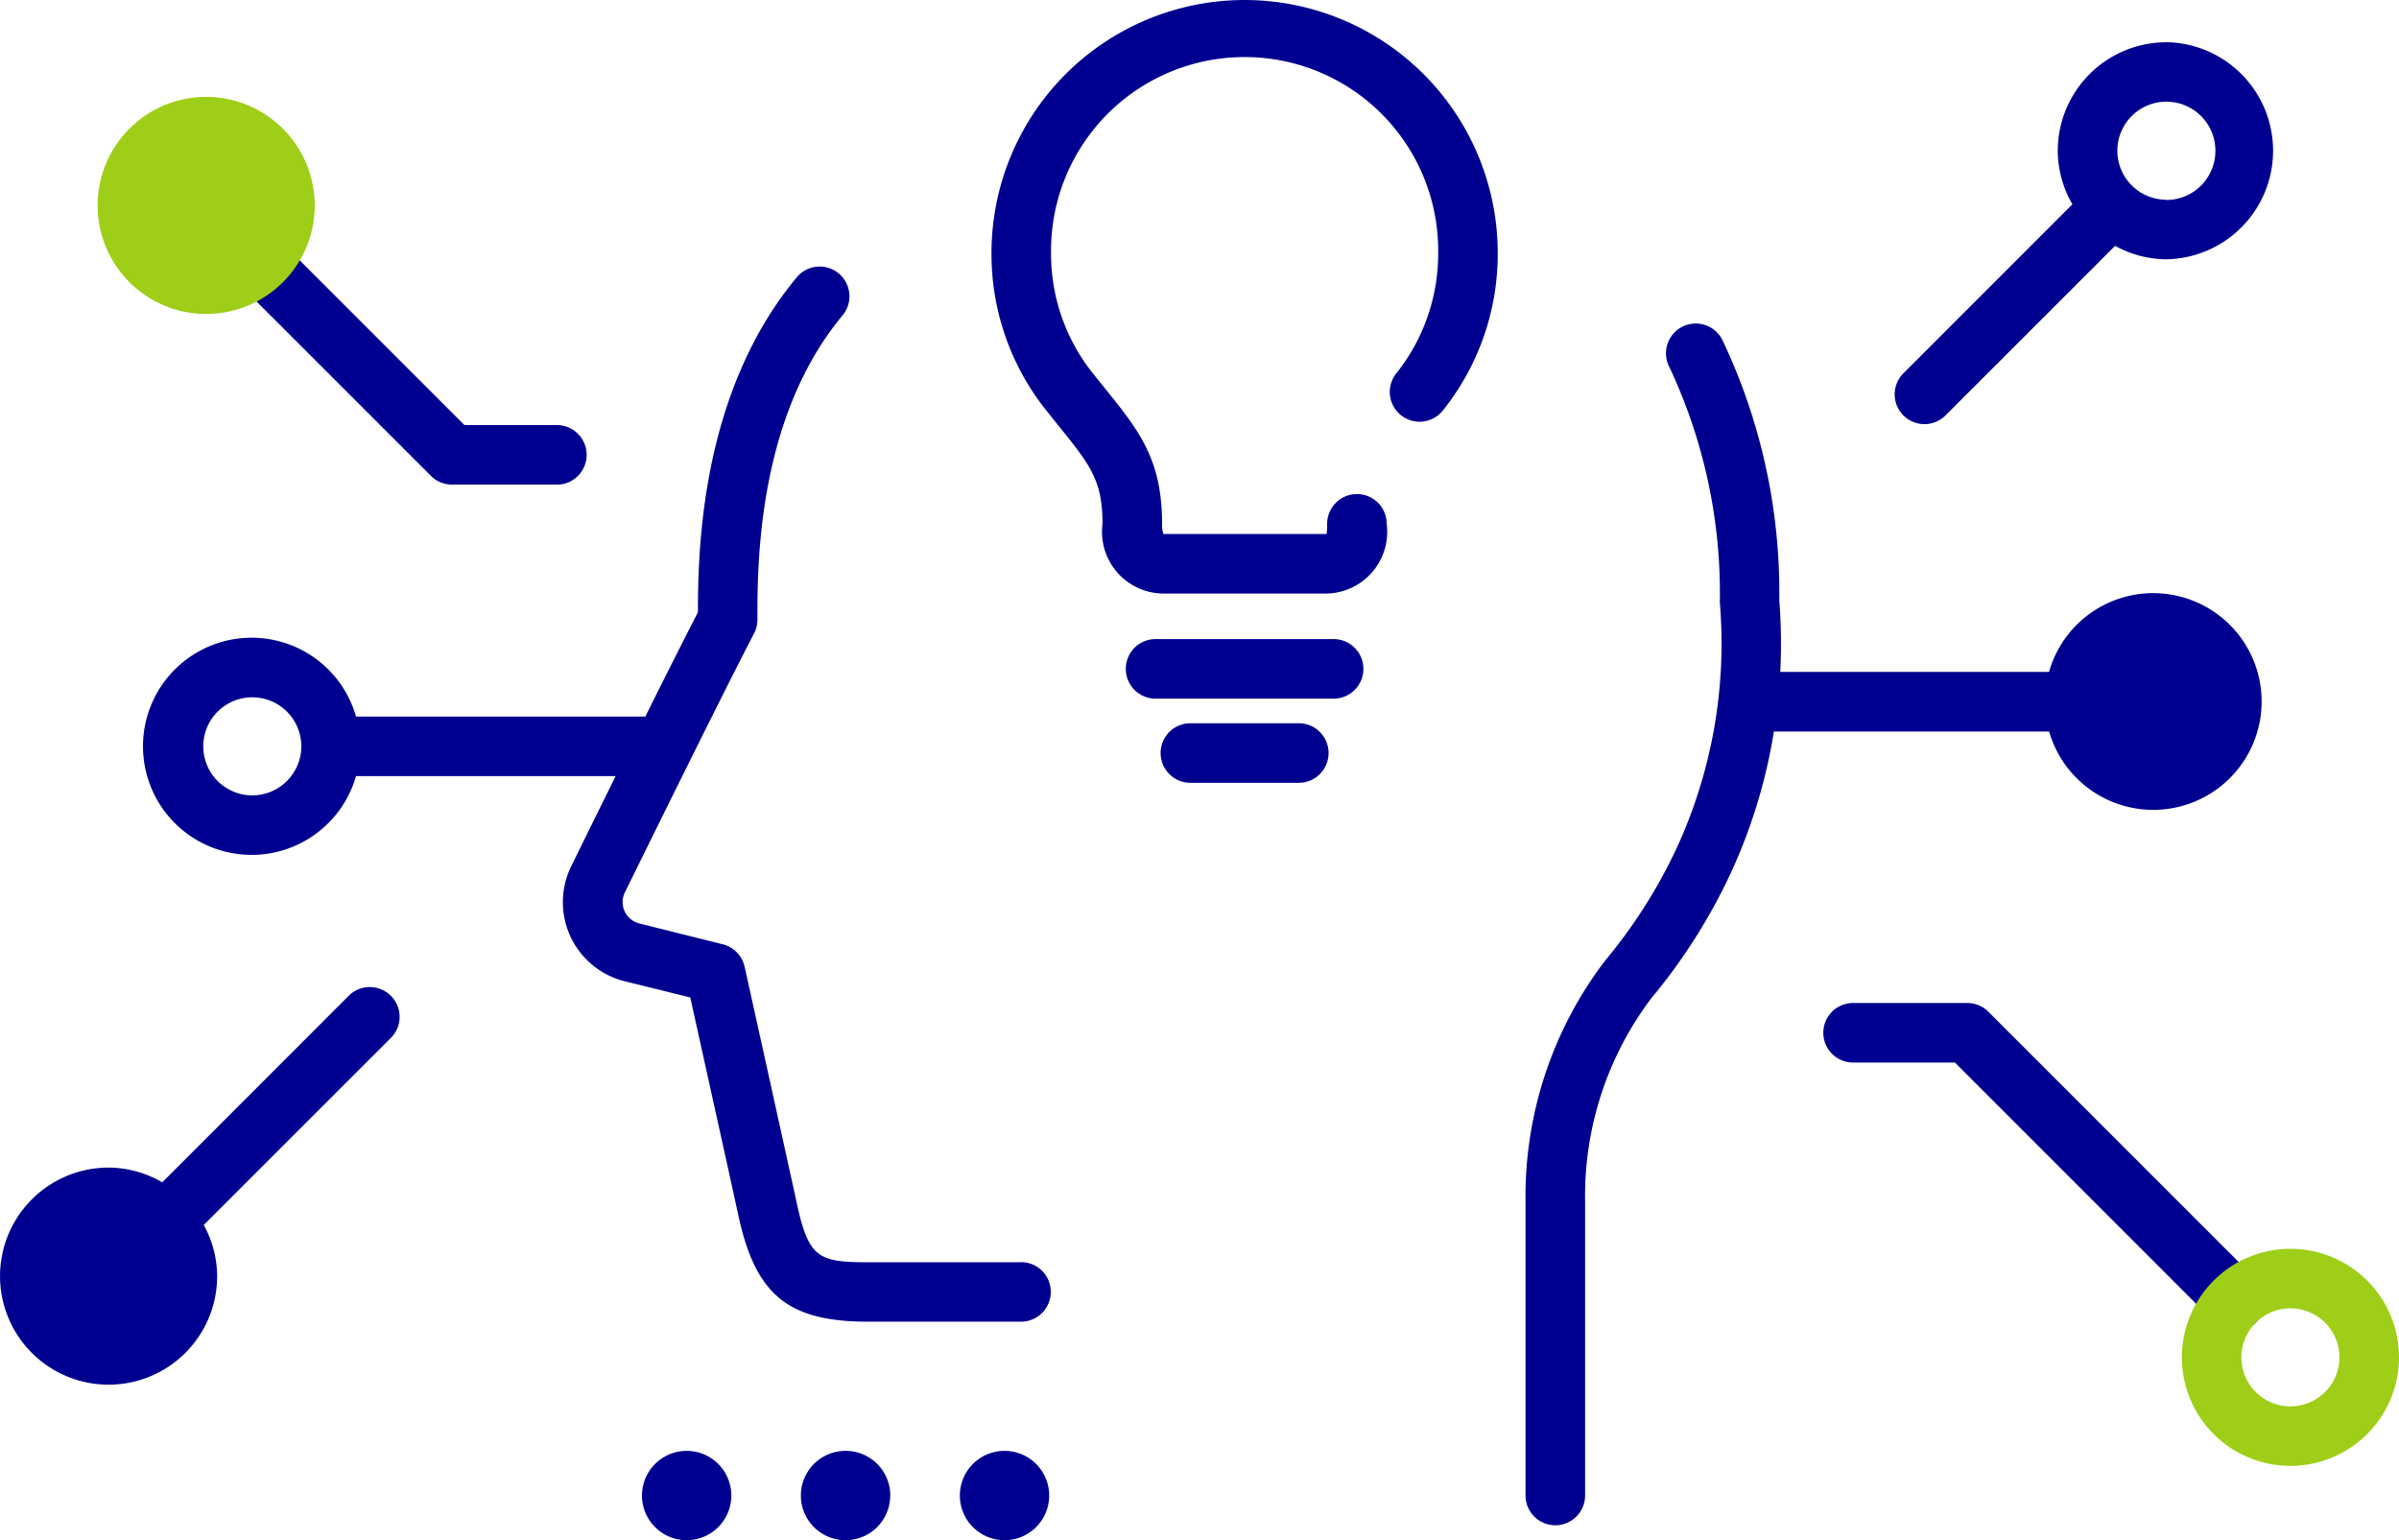
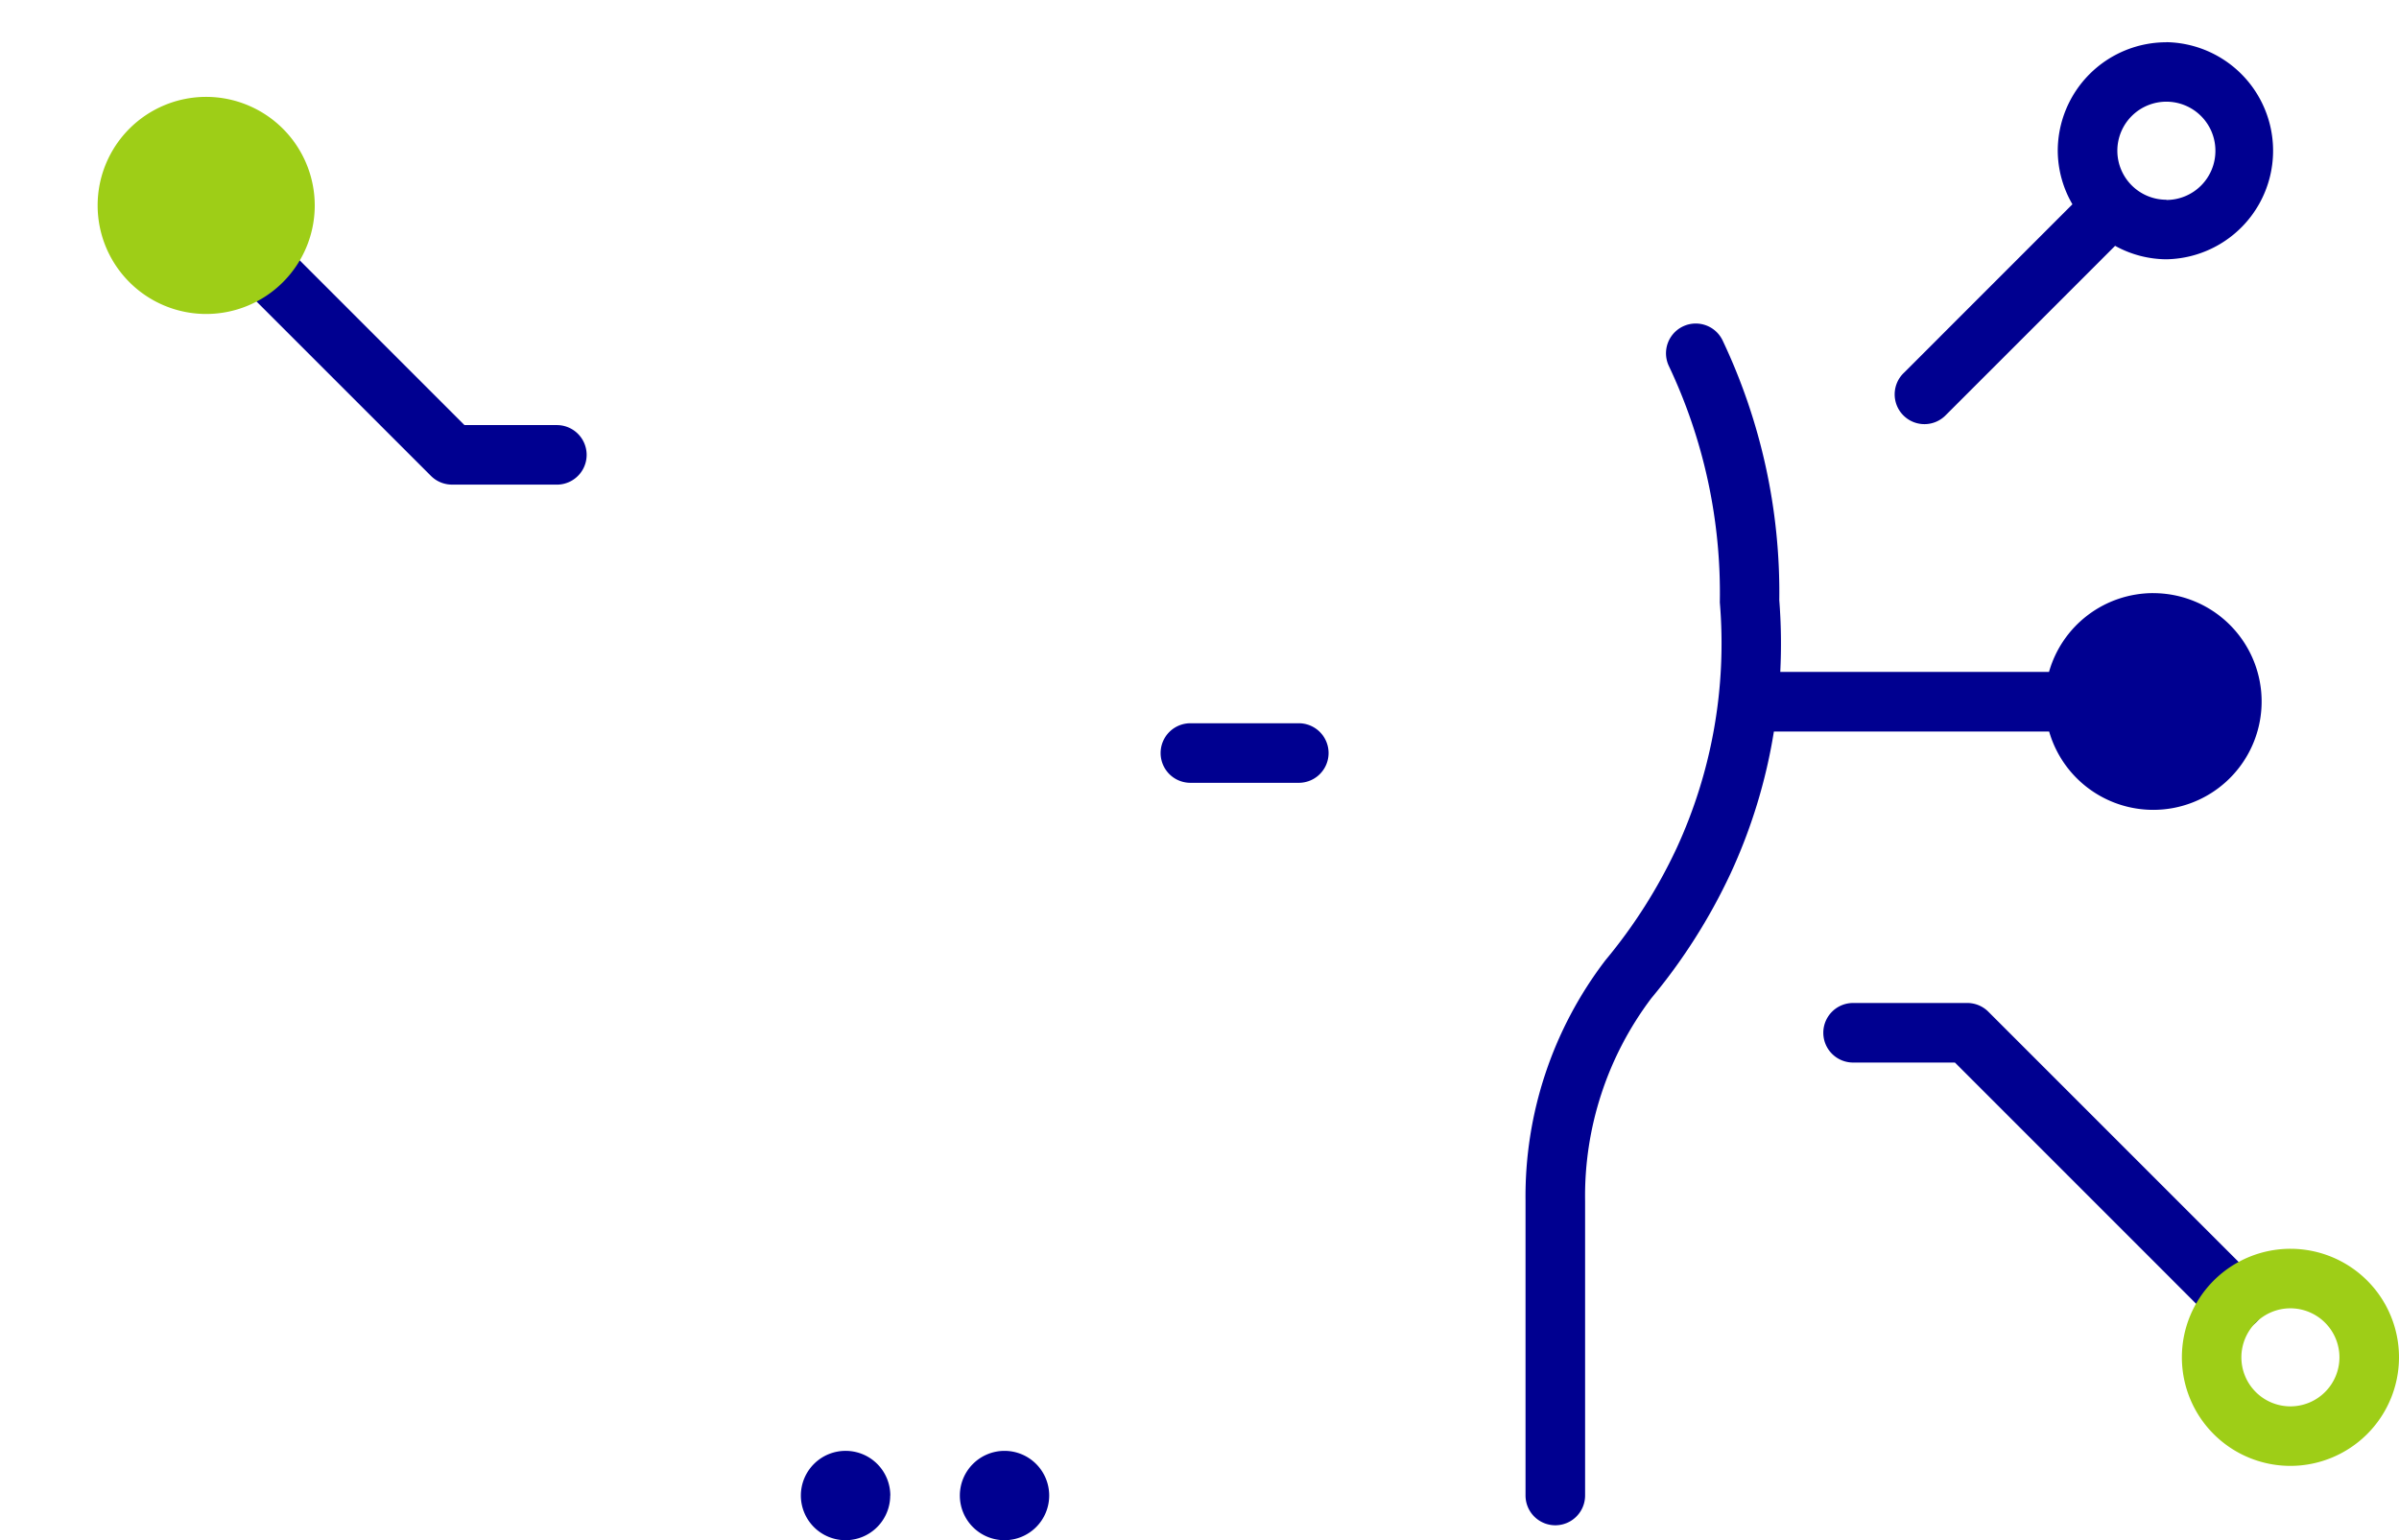
<svg xmlns="http://www.w3.org/2000/svg" width="73.788" height="47.376">
  <path data-name="パス 4437" d="M68.757 40.934a.913.913 0 01-.648-.268l-7.98-7.981h-3.132a.916.916 0 110-1.832h3.512a.916.916 0 01.648.268l8.249 8.249a.916.916 0 01-.648 1.563" fill="#000090" />
  <path data-name="パス 4438" d="M17.124 14.907h-3.221a.916.916 0 01-.648-.268L7.348 8.733a.917.917 0 011.3-1.295l5.638 5.638h2.842a.916.916 0 110 1.832" fill="#000090" />
  <path data-name="パス 4439" d="M70.448 45.092a3.339 3.339 0 113.34-3.339 3.343 3.343 0 01-3.34 3.339m0-4.847a1.508 1.508 0 101.508 1.508 1.51 1.51 0 00-1.508-1.508" fill="#9ece17" />
  <path data-name="パス 4440" d="M6.342 2.98a3.339 3.339 0 103.339 3.339A3.344 3.344 0 006.342 2.98" fill="#9ece17" />
  <path data-name="パス 4441" d="M66.223 18.245a3.334 3.334 0 00-3.2 2.424h-8.266a17.392 17.392 0 00-.03-2.209 18.092 18.092 0 00-1.741-7.983.915.915 0 00-1.656.781 16.306 16.306 0 011.568 7.272 15.04 15.04 0 01-1.336 7.576 15.9 15.9 0 01-2.183 3.432 11.953 11.953 0 00-2.457 7.4v9.065a.916.916 0 001.832 0v-9.065a10.1 10.1 0 012.036-6.23 17.721 17.721 0 002.434-3.829 16.647 16.647 0 001.337-4.377h8.466a3.333 3.333 0 103.2-4.256" fill="#000090" />
-   <path data-name="パス 4442" d="M31.41 38.828h-4.707c-1.528 0-1.829-.133-2.192-1.8-.141-.651-.51-2.318-.858-3.9l-.75-3.39a.916.916 0 00-.672-.69l-2.569-.643a.675.675 0 01-.438-.962c.029-.057 2.818-5.743 3.972-7.964a.92.92 0 00.1-.422c0-1.695 0-6.2 2.61-9.345a.916.916 0 10-1.411-1.168c-2.915 3.521-3.025 8.267-3.029 10.29a299 299 0 00-1.616 3.207h-8.9a3.34 3.34 0 100 1.832h7.986c-.752 1.52-1.347 2.734-1.359 2.758a2.507 2.507 0 001.635 3.553l2.02.5.626 2.835c.349 1.574.717 3.24.857 3.89.528 2.428 1.533 3.247 3.982 3.247h4.707a.916.916 0 100-1.832M7.76 24.466a1.508 1.508 0 111.508-1.508 1.51 1.51 0 01-1.508 1.508" fill="#000090" />
  <path data-name="パス 4443" d="M66.631 1.3a3.343 3.343 0 00-3.339 3.339 3.3 3.3 0 00.451 1.645l-5.182 5.183a.916.916 0 101.295 1.295l5.2-5.2a3.3 3.3 0 001.577.414 3.34 3.34 0 000-6.679m0 4.847a1.508 1.508 0 111.508-1.508 1.509 1.509 0 01-1.51 1.515" fill="#000090" />
-   <path data-name="パス 4444" d="M12.022 30.634a.916.916 0 00-1.3 0L4.99 36.37a3.3 3.3 0 00-1.65-.454 3.339 3.339 0 103.339 3.34 3.3 3.3 0 00-.412-1.574l5.754-5.753a.916.916 0 000-1.3" fill="#000090" />
-   <path data-name="パス 4445" d="M40.737 18.258h-4.913a1.9 1.9 0 01-1.913-2.144c0-1.343-.375-1.807-1.377-3.049l-.346-.431a7.706 7.706 0 01-1.692-4.848 7.785 7.785 0 1115.571 0 7.709 7.709 0 01-1.692 4.847.916.916 0 01-1.434-1.14 5.9 5.9 0 001.294-3.707 5.954 5.954 0 10-11.907 0 5.894 5.894 0 001.293 3.707l.34.422c1.073 1.33 1.782 2.209 1.782 4.2a.974.974 0 00.039.312h4.956a.274.274 0 00.07-.007c0-.027.011-.1.012-.306a.916.916 0 011.832 0 1.9 1.9 0 01-1.914 2.144" fill="#000090" />
-   <path data-name="パス 4446" d="M41.019 21.491h-5.476a.916.916 0 110-1.832h5.476a.916.916 0 010 1.832" fill="#000090" />
  <path data-name="パス 4447" d="M39.948 24.08h-3.334a.916.916 0 010-1.832h3.334a.916.916 0 110 1.832" fill="#000090" />
-   <path data-name="パス 4448" d="M22.494 46.004a1.374 1.374 0 11-1.374-1.374 1.373 1.373 0 011.374 1.374" fill="#000090" />
  <path data-name="パス 4449" d="M27.381 46.004a1.374 1.374 0 11-1.371-1.374 1.373 1.373 0 011.374 1.374" fill="#000090" />
  <path data-name="パス 4450" d="M32.271 46.004a1.374 1.374 0 11-1.374-1.374 1.374 1.374 0 011.374 1.374" fill="#000090" />
</svg>